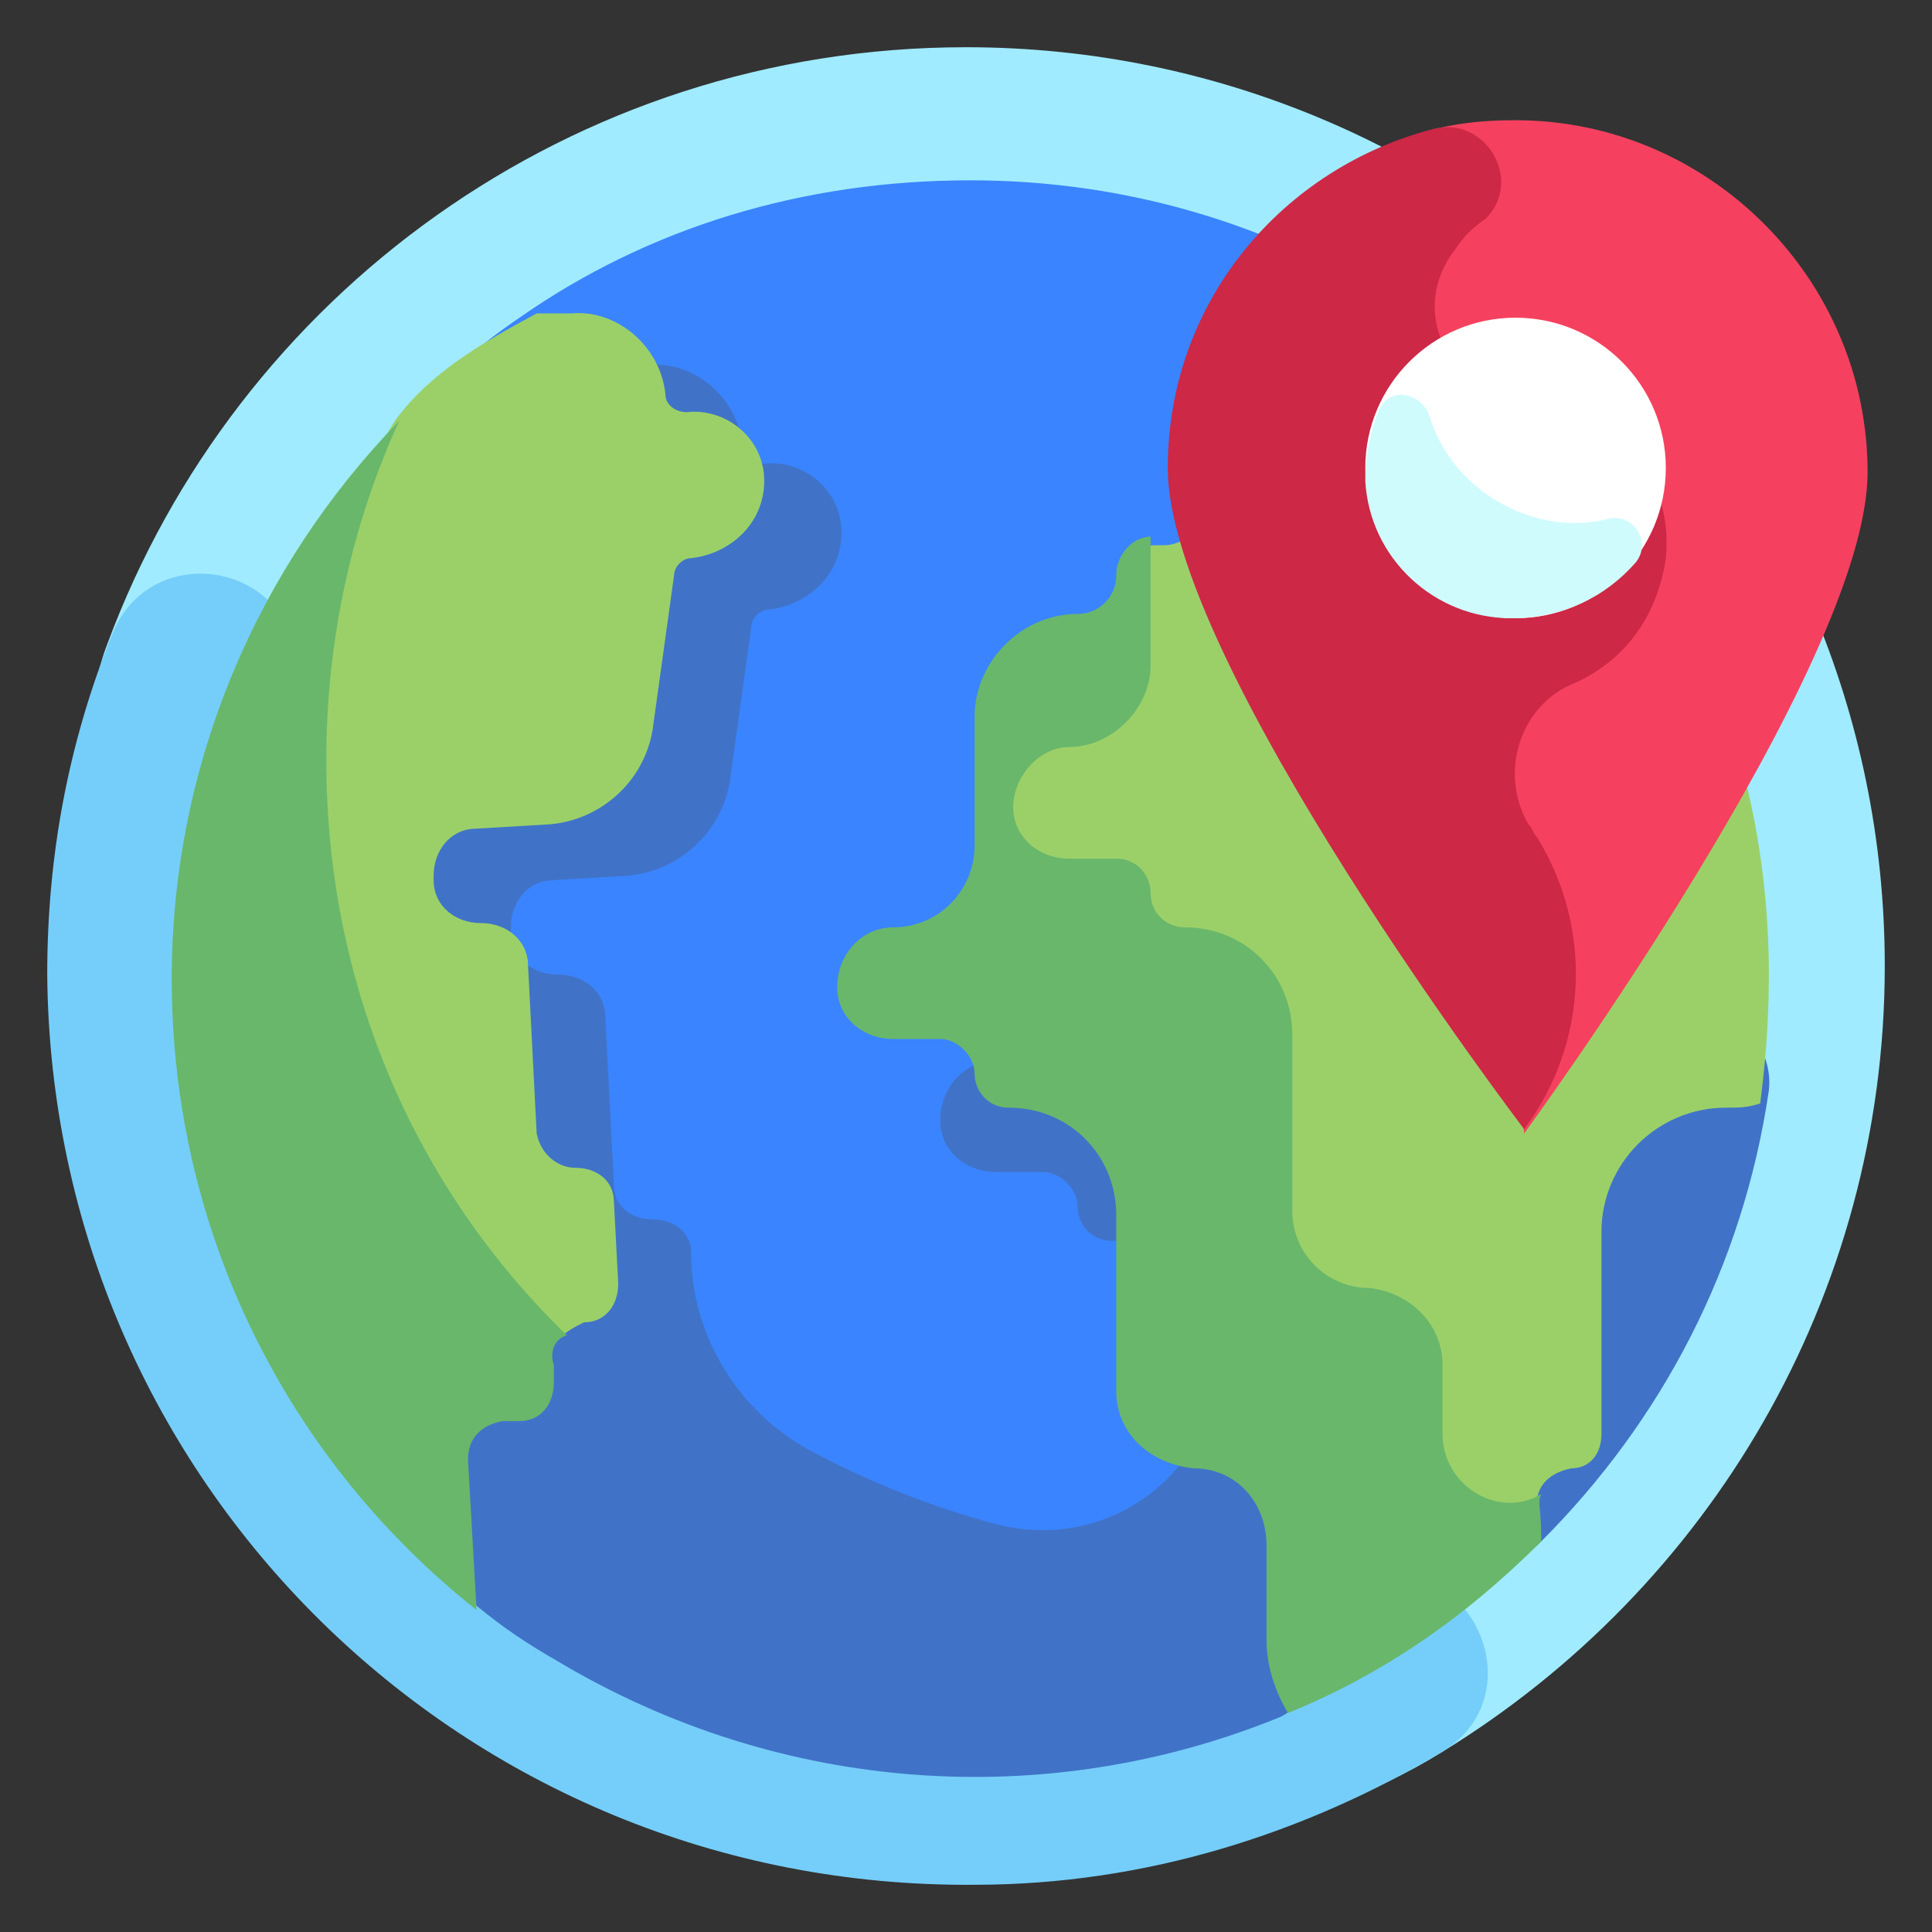
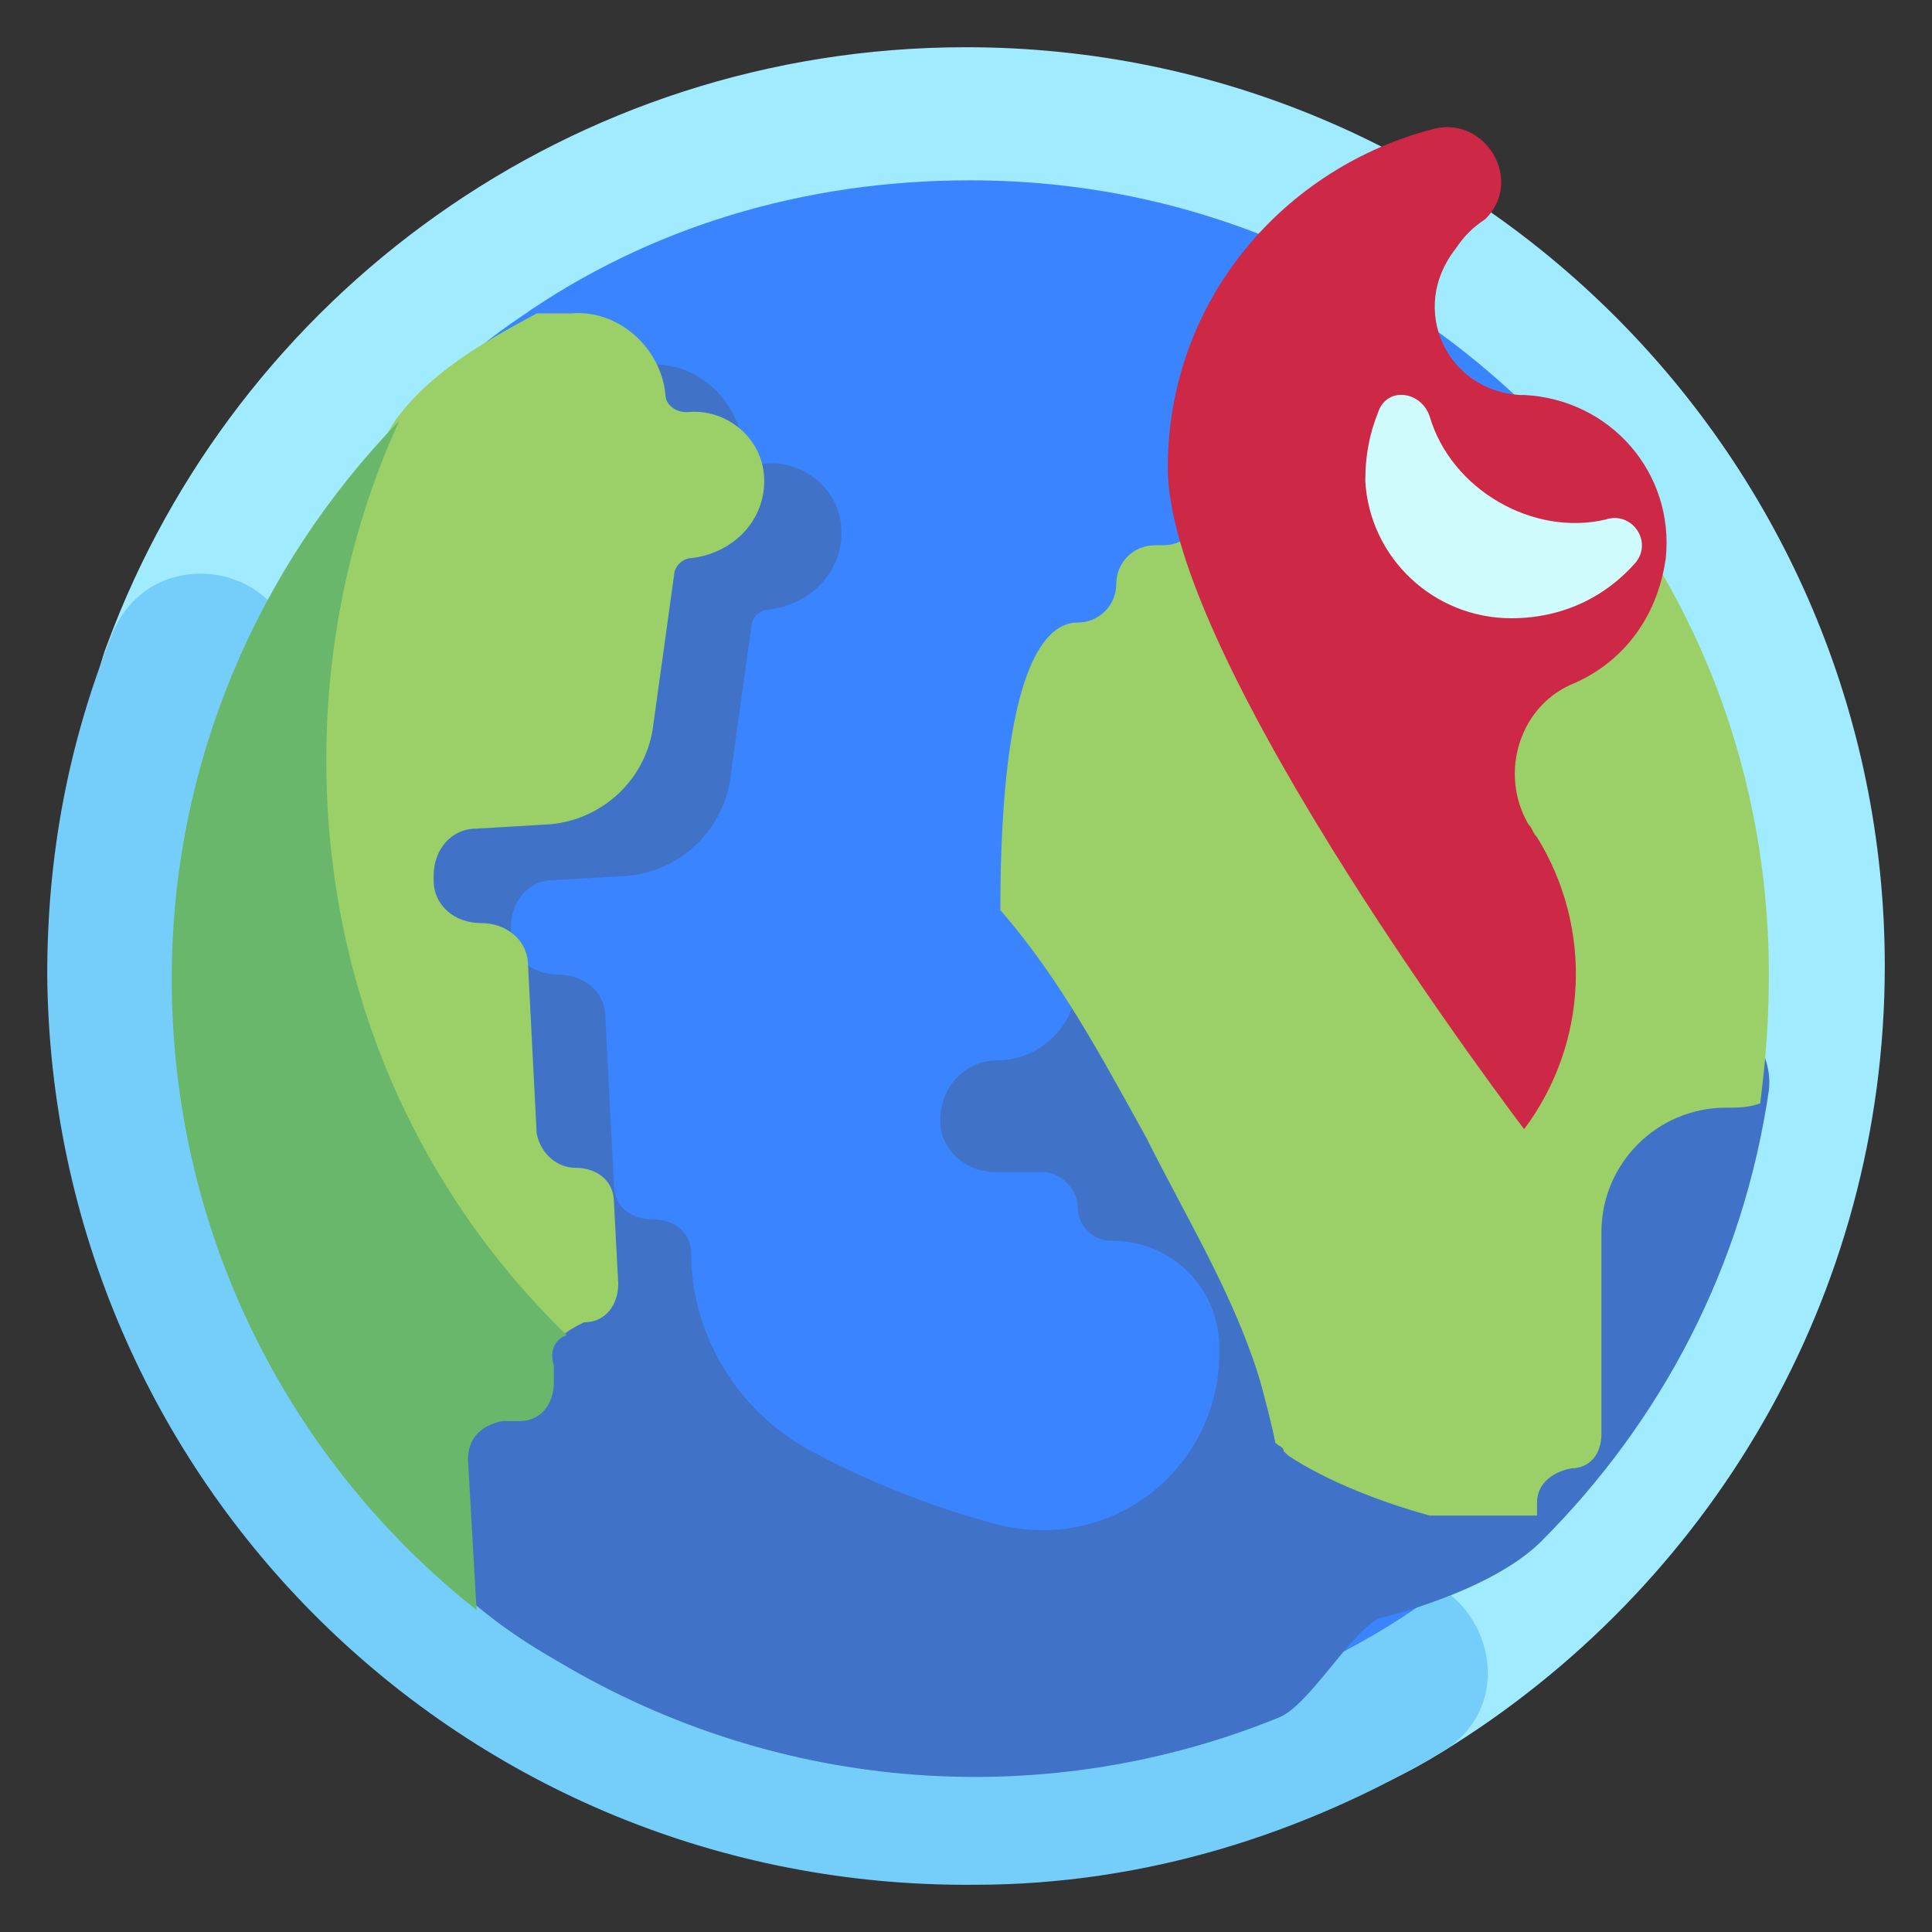
<svg xmlns="http://www.w3.org/2000/svg" version="1.1" id="Layer_1" x="0px" y="0px" width="45px" height="45px" viewBox="0 0 45 45" style="enable-background:new 0 0 45 45;" xml:space="preserve">
  <rect x="0" y="0" width="45" height="45" fill="#333333" stroke="none" />
  <style type="text/css">
	.st0{fill:#A0EBFF;}
	.st1{fill:#75CEF9;}
	.st2{fill:#3A84FF;}
	.st3{fill:#4073C8;}
	.st4{fill:#9BD069;}
	.st5{fill:#69B76B;}
	.st6{fill:#F5415F;}
	.st7{fill:#CD2846;}
	.st8{fill:#FFFFFF;}
	.st9{fill:#D0FBFD;}
</style>
  <g>
    <g>
      <path class="st0" d="M43.9,22.5c0,7.7-4.1,14.5-10.3,18.3c-3.2,2-7,2.3-11.1,2.3C10.7,43,2.6,35.1,2.6,23.3c0-2.6-1-6-0.1-8.3    c3-8.1,10.8-13.9,20-13.9C34.3,1.1,43.9,10.7,43.9,22.5z" />
    </g>
    <g>
      <path class="st1" d="M28.2,37C16.4,37,6.9,27.5,6.9,15.7c0,0,0-0.1,0-0.1c0-2.5-3.4-3.1-4.3-0.8c-1,2.5-1.5,5.1-1.5,7.9    C1.2,34.5,10.8,44,22.7,43.9c4,0,7.7-1.2,10.9-3.1c2.1-1.3,0.8-4.5-1.6-4.1C30.8,36.9,29.5,37,28.2,37L28.2,37z" />
    </g>
    <g>
      <g>
        <g>
          <path class="st2" d="M40.2,22.9c0,10.3-7.3,17.6-17.6,17.6S5.8,33.1,5.8,22.8c0-6.4,1.4-12.1,6.3-15.4c3-2.1,6.6-3.2,10.5-3.2      c5.2,0,9.8,2.1,13.2,5.5C39.2,13,40.2,17.7,40.2,22.9L40.2,22.9z" />
        </g>
        <g>
          <path class="st3" d="M25.1,19.8v3c0,1-0.8,1.9-1.9,1.9c-0.7,0-1.3,0.6-1.3,1.4c0,0.7,0.6,1.2,1.3,1.2h1.1c0.4,0,0.8,0.4,0.8,0.8      c0,0.4,0.3,0.8,0.8,0.8c1.4,0,2.5,1.1,2.5,2.5c0,0,0,0.1,0,0.1c0,2.7-2.5,4.7-5.2,4c-1.5-0.4-3-1-4.3-1.7      c-1.7-0.9-2.8-2.7-2.8-4.6c0,0,0,0,0,0c0-0.5-0.4-0.8-0.9-0.8c-0.5,0-0.9-0.3-0.9-0.8l-0.2-3.9c0-0.6-0.5-1-1.1-1      c-0.6,0-1.1-0.4-1.1-1l0-0.1c0-0.6,0.4-1.1,1-1.1l1.7-0.1c1.2-0.1,2.2-1,2.4-2.2l0.5-3.6c0-0.2,0.2-0.4,0.4-0.4l0,0      c0.9-0.1,1.7-0.8,1.7-1.8c0-1-0.9-1.7-1.8-1.6c-0.3,0-0.5-0.2-0.5-0.4c-0.1-1.1-1.1-2-2.2-1.9c0,0-7.7,2.6-8.5,14.2      C6,28.4,6.9,34.1,11.1,37.4c0.6,0.5,1.2,0.9,1.9,1.3c5.2,3.1,11.4,3.5,16.8,1.3c0.7-0.3,1.6-1.9,2.3-2.3c0,0,2.6-0.6,3.8-1.8      c2.8-2.8,4.7-6.4,5.3-10.5C41.7,21.1,25.1,18.5,25.1,19.8L25.1,19.8z" />
        </g>
        <g>
          <path class="st4" d="M23.3,21.2c1.4,1.6,2.4,3.5,3.4,5.3c0.9,1.8,2,3.6,2.6,5.5c0.1,0.3,0.4,1.5,0.4,1.6      c0.1,0.1,0.2,0.1,0.2,0.2c0,0,0,0,0.1,0.1c0.9,0.6,2.2,1.1,3.3,1.4h2.5V35c0-0.4,0.3-0.7,0.8-0.8c0.4,0,0.7-0.3,0.7-0.8v-4.7      c0-1.6,1.3-2.9,2.9-2.9c0.3,0,0.5,0,0.8-0.1c0-0.1,0.2-1.3,0.2-3c0-5.1-2-9.7-5.3-13c0,0,0,0,0,0h-6c-1,0-1.8,0.8-1.7,1.8      c0,0.6-0.5,1.2-1.1,1.2h-0.2c-0.5,0-0.9,0.4-0.9,0.9c0,0.5-0.4,0.9-0.9,0.9C24.4,14.5,23.3,15.4,23.3,21.2L23.3,21.2z" />
        </g>
        <g>
          <g>
-             <path class="st5" d="M35.9,34.8c-1,0.6-2.3-0.2-2.3-1.4c0-0.5,0-1,0-1.6c0-1-0.8-1.7-1.7-1.8c-1,0-1.8-0.8-1.8-1.8v-4.1       c0-1.4-1.1-2.5-2.5-2.5c-0.4,0-0.8-0.3-0.8-0.8c0-0.4-0.3-0.8-0.8-0.8h-1.1c-0.7,0-1.3-0.5-1.3-1.2c0-0.7,0.6-1.4,1.3-1.4       c1,0,1.9-0.9,1.9-1.9v-3c-0.4,0-0.8,0.4-0.8,0.9c0,0.5-0.4,0.9-0.9,0.9c-1.3,0-2.4,1.1-2.4,2.4v3c0,1-0.8,1.9-1.9,1.9       c-0.7,0-1.3,0.6-1.3,1.4c0,0.7,0.6,1.2,1.3,1.2h1.1c0.4,0,0.8,0.4,0.8,0.8c0,0.4,0.3,0.8,0.8,0.8c1.4,0,2.5,1.1,2.5,2.5v4.1       c0,1,0.8,1.7,1.8,1.8c1,0,1.7,0.8,1.7,1.8v2.2c0,0.6,0.2,1.2,0.5,1.7c2.2-0.9,4.1-2.2,5.9-4C35.9,35.1,35.8,35,35.9,34.8       C35.9,34.8,35.9,34.8,35.9,34.8z" />
-           </g>
+             </g>
        </g>
        <g>
          <path class="st4" d="M13,31.2C13,31.2,13,31.2,13,31.2c0.2-0.2,0.4-0.3,0.6-0.4c0.5,0,0.8-0.4,0.8-0.9L14.3,28      c0-0.5-0.4-0.8-0.9-0.8c-0.4,0-0.8-0.3-0.9-0.8l-0.2-3.9c0-0.6-0.5-1-1.1-1c-0.6,0-1.1-0.4-1.1-1l0-0.1c0-0.6,0.4-1.1,1-1.1      l1.7-0.1c1.2-0.1,2.2-1,2.4-2.2l0.5-3.6c0-0.2,0.2-0.4,0.4-0.4l0,0c0.9-0.1,1.7-0.8,1.7-1.8c0-1-0.9-1.7-1.8-1.6      c-0.3,0-0.5-0.2-0.5-0.4c-0.1-1.1-1.1-2-2.2-1.9l-0.8,0C11.2,8,10,8.7,9.2,9.8c-2.1,3.3-2.6,9.9-2.7,15      C6.5,28.3,9.4,31.2,13,31.2L13,31.2z" />
        </g>
        <g>
          <g>
            <path class="st5" d="M13.2,31.1c-3.5-3.4-5.6-8.1-5.6-13.4c0-2.8,0.6-5.5,1.7-7.9C6,13.2,4,17.8,4,22.8c0,6,2.8,11.3,7.1,14.7       L10.9,34c0-0.5,0.3-0.8,0.8-0.9l0.4,0c0.5,0,0.8-0.4,0.8-0.9l0-0.4C12.8,31.5,12.9,31.2,13.2,31.1L13.2,31.1z" />
          </g>
        </g>
      </g>
      <g>
-         <path class="st6" d="M35.3,2.8c-0.9,0-1.7,0.1-2.5,0.4c0,0,0,0,0,0.1l2.7,23.1c0,0,8-10.9,8-15.4S39.8,2.8,35.3,2.8L35.3,2.8z" />
-       </g>
+         </g>
      <g>
        <path class="st7" d="M38.8,13c0.2-2-1.3-3.7-3.3-3.8c0,0,0,0-0.1,0c-1.7-0.1-2.6-2-1.5-3.4c0.2-0.3,0.4-0.5,0.7-0.7     c0.9-0.9,0-2.4-1.2-2.1c-3.5,0.9-6.2,4-6.2,7.9c0,4.5,8.3,15.4,8.3,15.4s0,0,0,0c1.5-2,1.6-4.7,0.3-6.8c-0.1-0.1-0.1-0.2-0.2-0.3     c-0.7-1.2-0.2-2.8,1.1-3.3C37.8,15.4,38.6,14.4,38.8,13L38.8,13z" />
      </g>
      <g>
-         <circle class="st8" cx="35.3" cy="10.9" r="3.5" />
-       </g>
+         </g>
      <g>
        <path class="st9" d="M32.1,9.6c-0.2,0.5-0.3,1-0.3,1.6c0.1,1.8,1.6,3.2,3.4,3.2c1.2,0,2.2-0.5,2.9-1.3c0.4-0.5-0.1-1.2-0.7-1     c-1.7,0.4-3.6-0.7-4.1-2.4C33.1,9.1,32.3,9,32.1,9.6z" />
      </g>
    </g>
  </g>
</svg>